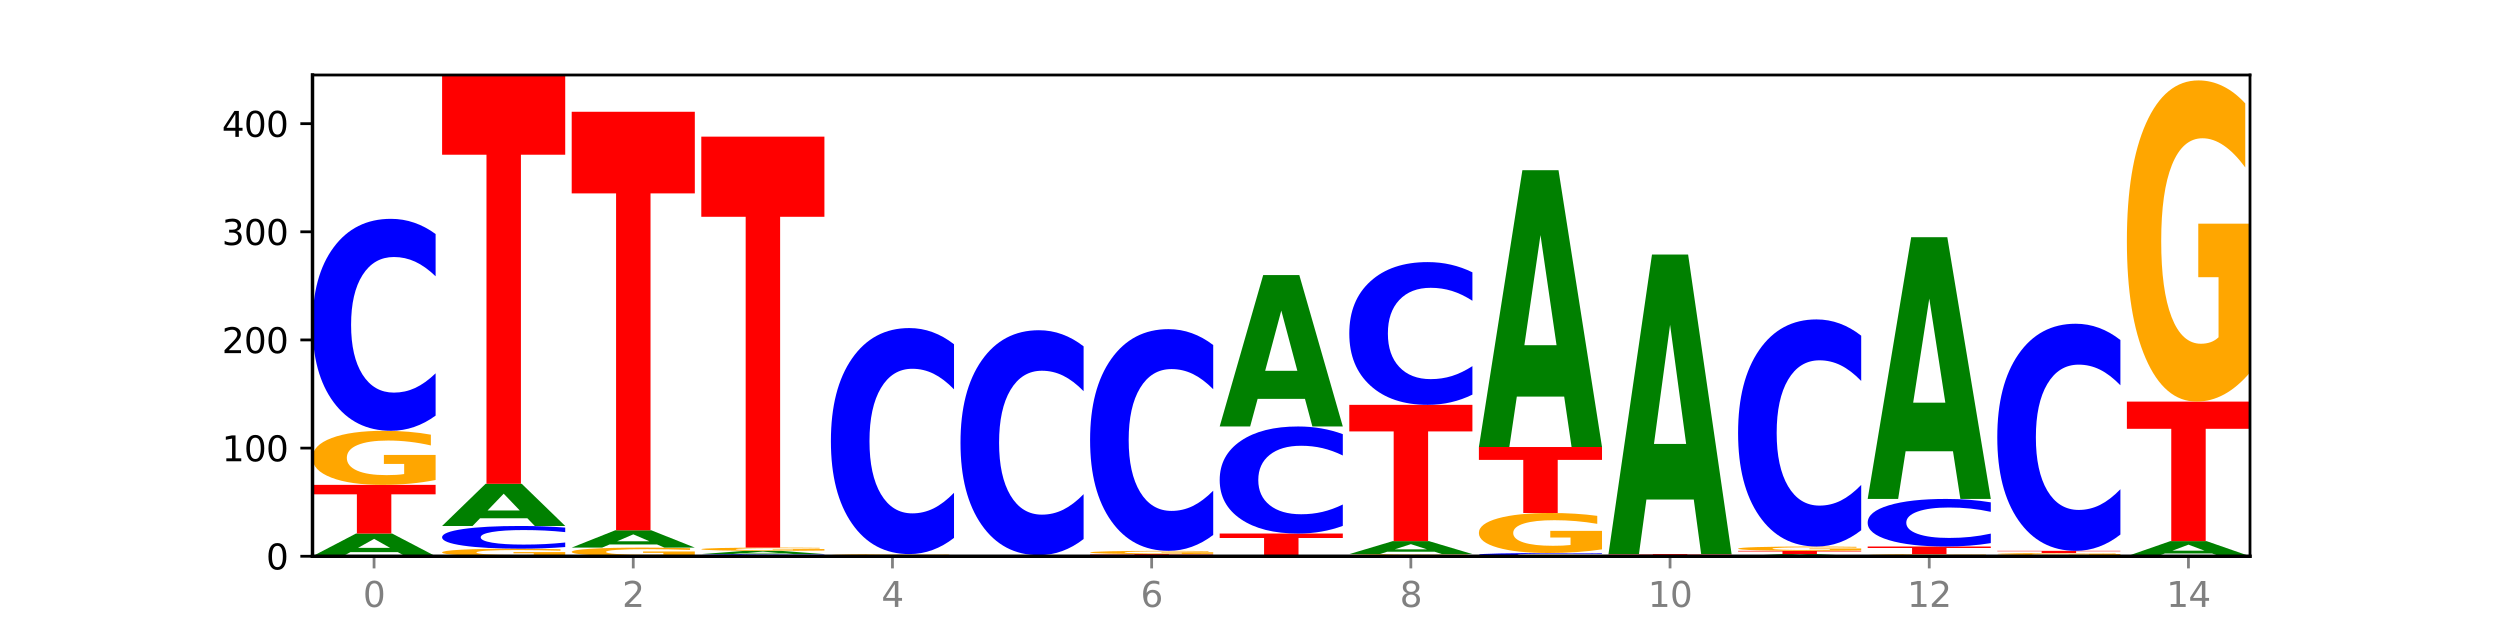
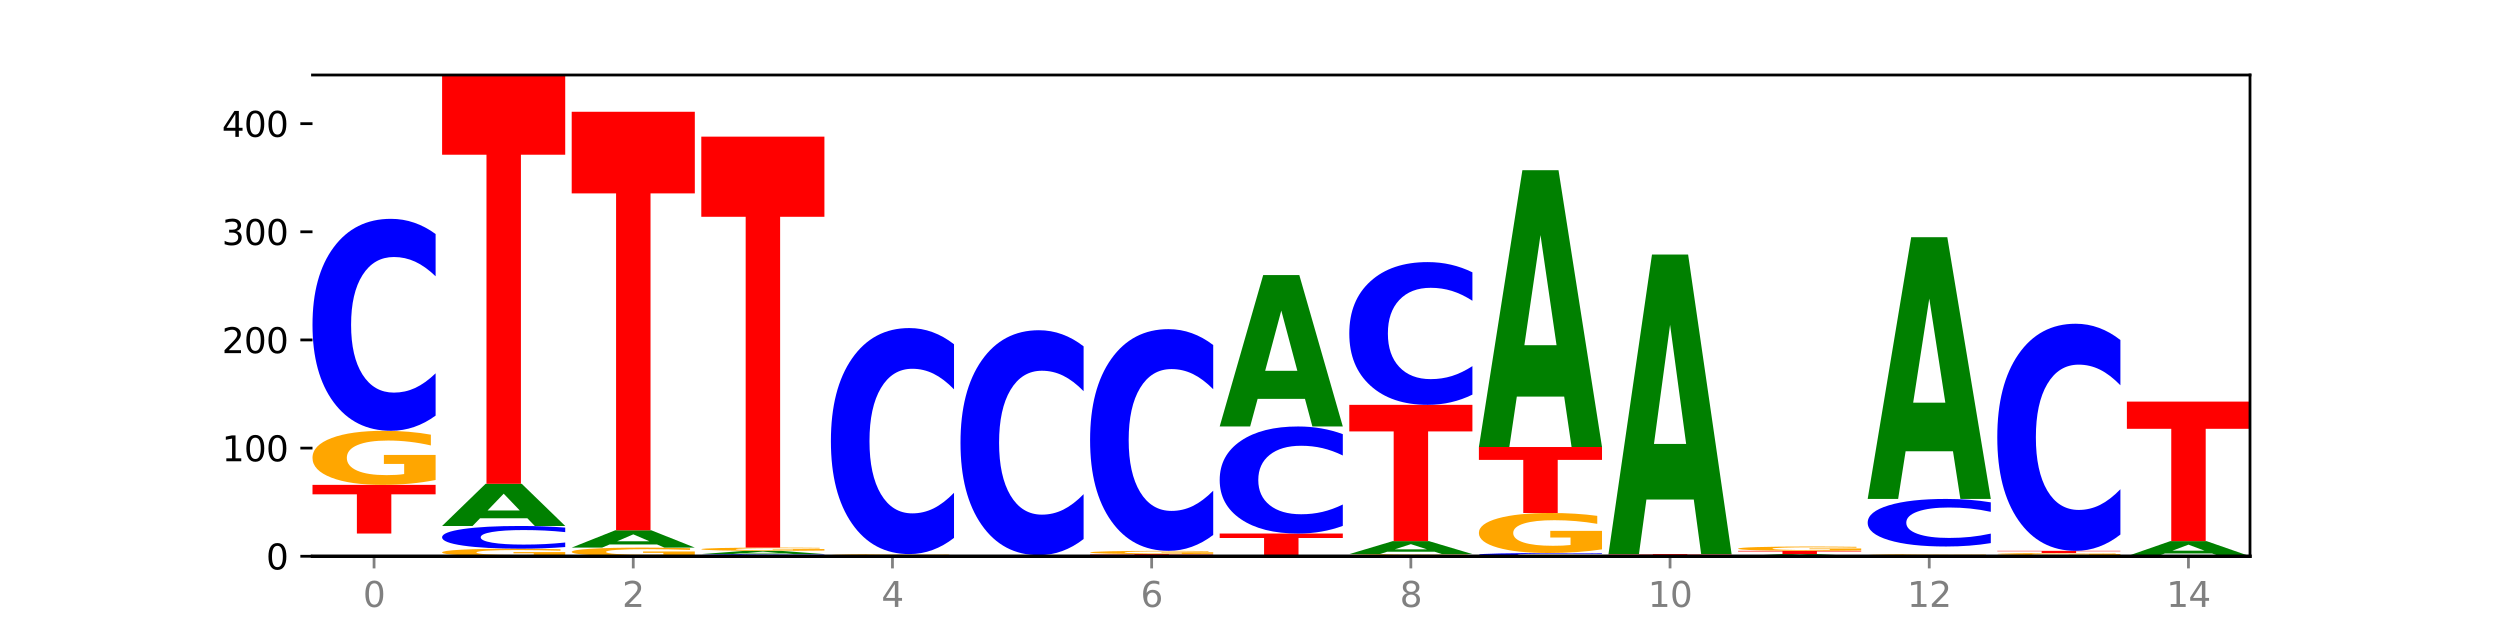
<svg xmlns="http://www.w3.org/2000/svg" xmlns:xlink="http://www.w3.org/1999/xlink" width="720pt" height="180pt" viewBox="0 0 720 180" version="1.1">
  <defs>
    <style type="text/css">*{stroke-linejoin: round; stroke-linecap: butt}</style>
  </defs>
  <g id="figure_1">
    <g id="patch_1">
      <path d="M 0 180  L 720 180  L 720 0  L 0 0  z " style="fill: #ffffff" />
    </g>
    <g id="axes_1">
      <g id="patch_2">
        <path d="M 90 160.2  L 648 160.2  L 648 21.6  L 90 21.6  z " style="fill: #ffffff" />
      </g>
      <g id="line2d_1">
        <path d="M 90 160.2  L 648 160.2  " clip-path="url(#pf0caff9ce8)" style="fill: none; stroke: #000000; stroke-width: 0.5; stroke-linecap: square" />
      </g>
      <g id="patch_3">
-         <path d="M 114.562 159.008  L 100.925 159.008  L 98.772 160.2  L 90 160.2  L 102.527 153.659  L 112.931 153.659  L 125.458 160.2  L 116.693 160.2  L 114.562 159.008  z M 103.1 157.795  L 112.365 157.795  L 107.74 155.193  L 103.1 157.795  z " clip-path="url(#pf0caff9ce8)" style="fill: #008000" />
-       </g>
+         </g>
      <g id="patch_4">
        <path d="M 90 139.644  L 125.458 139.644  L 125.458 142.377  L 112.701 142.377  L 112.701 153.659  L 102.781 153.659  L 102.781 142.377  L 90 142.377  L 90 139.644  z " clip-path="url(#pf0caff9ce8)" style="fill: #ff0000" />
      </g>
      <g id="patch_5">
        <path d="M 125.458 138.235  Q 121.882 138.939 118.036 139.293  Q 114.19 139.644 110.089 139.644  Q 100.823 139.644 95.412 137.546  Q 90 135.449 90 131.862  Q 90 128.233 95.507 126.152  Q 101.022 124.071 110.614 124.071  Q 114.309 124.071 117.694 124.354  Q 121.088 124.634 124.091 125.187  L 124.091 128.291  Q 120.992 127.58 117.925 127.23  Q 114.857 126.876 111.774 126.876  Q 106.068 126.876 102.977 128.169  Q 99.886 129.459 99.886 131.862  Q 99.886 134.242 102.866 135.542  Q 105.846 136.838 111.329 136.838  Q 112.823 136.838 114.102 136.764  Q 115.382 136.687 116.399 136.526  L 116.399 133.612  L 110.558 133.612  L 110.558 131.016  L 125.458 131.016  L 125.458 138.235  z " clip-path="url(#pf0caff9ce8)" style="fill: #ffa600" />
      </g>
      <g id="patch_6">
        <path d="M 125.458 119.695  Q 122.492 121.864 119.285 122.961  Q 116.078 124.071 112.585 124.071  Q 102.168 124.071 96.084 115.849  Q 90 107.627 90 93.566  Q 90 79.455 96.084 71.246  Q 102.168 63.024 112.585 63.024  Q 116.078 63.024 119.285 64.134  Q 122.492 65.231 125.458 67.4  L 125.458 79.569  Q 122.465 76.694 119.562 75.357  Q 116.658 74.02 113.451 74.02  Q 107.698 74.02 104.401 79.228  Q 101.114 84.424 101.114 93.566  Q 101.114 102.671 104.401 107.879  Q 107.698 113.074 113.451 113.074  Q 116.658 113.074 119.562 111.738  Q 122.465 110.388 125.458 107.513  L 125.458 119.695  z " clip-path="url(#pf0caff9ce8)" style="fill: #0000ff" />
      </g>
      <g id="patch_7">
        <path d="M 162.783 160.003  Q 159.207 160.101 155.36 160.151  Q 151.514 160.2 147.414 160.2  Q 138.148 160.2 132.736 159.906  Q 127.324 159.613 127.324 159.111  Q 127.324 158.603 132.831 158.311  Q 138.346 158.02 147.938 158.02  Q 151.633 158.02 155.019 158.059  Q 158.412 158.099 161.416 158.176  L 161.416 158.611  Q 158.317 158.511 155.249 158.462  Q 152.182 158.412 149.098 158.412  Q 143.393 158.412 140.301 158.594  Q 137.21 158.774 137.21 159.111  Q 137.21 159.444 140.19 159.626  Q 143.17 159.807 148.653 159.807  Q 150.147 159.807 151.427 159.797  Q 152.706 159.786 153.723 159.764  L 153.723 159.356  L 147.883 159.356  L 147.883 158.992  L 162.783 158.992  L 162.783 160.003  z " clip-path="url(#pf0caff9ce8)" style="fill: #ffa600" />
      </g>
      <g id="patch_8">
        <path d="M 162.783 157.551  Q 159.817 157.783 156.609 157.901  Q 153.402 158.02 149.909 158.02  Q 139.492 158.02 133.408 157.139  Q 127.324 156.258 127.324 154.751  Q 127.324 153.24 133.408 152.36  Q 139.492 151.479 149.909 151.479  Q 153.402 151.479 156.609 151.598  Q 159.817 151.716 162.783 151.948  L 162.783 153.252  Q 159.79 152.944 156.886 152.8  Q 153.983 152.657 150.776 152.657  Q 145.022 152.657 141.726 153.215  Q 138.438 153.772 138.438 154.751  Q 138.438 155.727 141.726 156.285  Q 145.022 156.842 150.776 156.842  Q 153.983 156.842 156.886 156.698  Q 159.79 156.554 162.783 156.246  L 162.783 157.551  z " clip-path="url(#pf0caff9ce8)" style="fill: #0000ff" />
      </g>
      <g id="patch_9">
        <path d="M 151.886 149.266  L 138.25 149.266  L 136.097 151.479  L 127.324 151.479  L 139.852 139.332  L 150.255 139.332  L 162.783 151.479  L 154.018 151.479  L 151.886 149.266  z M 140.425 147.012  L 149.69 147.012  L 145.064 142.18  L 140.425 147.012  z " clip-path="url(#pf0caff9ce8)" style="fill: #008000" />
      </g>
      <g id="patch_10">
        <path d="M 127.324 21.6  L 162.783 21.6  L 162.783 44.561  L 150.026 44.561  L 150.026 139.332  L 140.106 139.332  L 140.106 44.561  L 127.324 44.561  L 127.324 21.6  z " clip-path="url(#pf0caff9ce8)" style="fill: #ff0000" />
      </g>
      <g id="patch_11">
        <path d="M 200.107 159.975  Q 196.531 160.087 192.685 160.144  Q 188.839 160.2 184.738 160.2  Q 175.472 160.2 170.061 159.864  Q 164.649 159.529 164.649 158.955  Q 164.649 158.374 170.156 158.041  Q 175.671 157.708 185.263 157.708  Q 188.958 157.708 192.343 157.754  Q 195.736 157.798 198.74 157.887  L 198.74 158.384  Q 195.641 158.27 192.574 158.214  Q 189.506 158.157 186.423 158.157  Q 180.717 158.157 177.626 158.364  Q 174.535 158.57 174.535 158.955  Q 174.535 159.336 177.515 159.544  Q 180.495 159.751 185.978 159.751  Q 187.472 159.751 188.751 159.739  Q 190.031 159.727 191.048 159.701  L 191.048 159.235  L 185.207 159.235  L 185.207 158.82  L 200.107 158.82  L 200.107 159.975  z " clip-path="url(#pf0caff9ce8)" style="fill: #ffa600" />
      </g>
      <g id="patch_12">
        <path d="M 189.211 156.8  L 175.574 156.8  L 173.421 157.708  L 164.649 157.708  L 177.176 152.725  L 187.58 152.725  L 200.107 157.708  L 191.342 157.708  L 189.211 156.8  z M 177.749 155.876  L 187.014 155.876  L 182.389 153.893  L 177.749 155.876  z " clip-path="url(#pf0caff9ce8)" style="fill: #008000" />
      </g>
      <g id="patch_13">
        <path d="M 164.649 32.19  L 200.107 32.19  L 200.107 55.697  L 187.35 55.697  L 187.35 152.725  L 177.43 152.725  L 177.43 55.697  L 164.649 55.697  L 164.649 32.19  z " clip-path="url(#pf0caff9ce8)" style="fill: #ff0000" />
      </g>
      <g id="patch_14">
        <path d="M 237.431 160.155  Q 234.465 160.177 231.258 160.189  Q 228.051 160.2 224.558 160.2  Q 214.141 160.2 208.057 160.116  Q 201.973 160.032 201.973 159.889  Q 201.973 159.745 208.057 159.661  Q 214.141 159.577 224.558 159.577  Q 228.051 159.577 231.258 159.588  Q 234.465 159.6 237.431 159.622  L 237.431 159.746  Q 234.439 159.717 231.535 159.703  Q 228.632 159.689 225.424 159.689  Q 219.671 159.689 216.375 159.742  Q 213.087 159.795 213.087 159.889  Q 213.087 159.982 216.375 160.035  Q 219.671 160.088 225.424 160.088  Q 228.632 160.088 231.535 160.074  Q 234.439 160.06 237.431 160.031  L 237.431 160.155  z " clip-path="url(#pf0caff9ce8)" style="fill: #0000ff" />
      </g>
      <g id="patch_15">
        <path d="M 226.535 159.407  L 212.899 159.407  L 210.745 159.577  L 201.973 159.577  L 214.501 158.643  L 224.904 158.643  L 237.431 159.577  L 228.667 159.577  L 226.535 159.407  z M 215.073 159.233  L 224.339 159.233  L 219.713 158.862  L 215.073 159.233  z " clip-path="url(#pf0caff9ce8)" style="fill: #008000" />
      </g>
      <g id="patch_16">
        <path d="M 237.431 158.558  Q 233.855 158.6 230.009 158.622  Q 226.163 158.643 222.063 158.643  Q 212.797 158.643 207.385 158.517  Q 201.973 158.391 201.973 158.176  Q 201.973 157.958 207.48 157.833  Q 212.995 157.708 222.587 157.708  Q 226.282 157.708 229.668 157.725  Q 233.061 157.742 236.065 157.775  L 236.065 157.962  Q 232.965 157.919 229.898 157.898  Q 226.831 157.877 223.747 157.877  Q 218.041 157.877 214.95 157.954  Q 211.859 158.032 211.859 158.176  Q 211.859 158.319 214.839 158.397  Q 217.819 158.474 223.302 158.474  Q 224.796 158.474 226.076 158.47  Q 227.355 158.465 228.372 158.456  L 228.372 158.281  L 222.531 158.281  L 222.531 158.125  L 237.431 158.125  L 237.431 158.558  z " clip-path="url(#pf0caff9ce8)" style="fill: #ffa600" />
      </g>
      <g id="patch_17">
        <path d="M 201.973 39.353  L 237.431 39.353  L 237.431 62.436  L 224.675 62.436  L 224.675 157.708  L 214.755 157.708  L 214.755 62.436  L 201.973 62.436  L 201.973 39.353  z " clip-path="url(#pf0caff9ce8)" style="fill: #ff0000" />
      </g>
      <g id="patch_18">
        <path d="M 274.756 160.144  Q 271.18 160.172 267.334 160.186  Q 263.487 160.2 259.387 160.2  Q 250.121 160.2 244.709 160.116  Q 239.298 160.032 239.298 159.889  Q 239.298 159.744 244.805 159.66  Q 250.32 159.577 259.911 159.577  Q 263.607 159.577 266.992 159.588  Q 270.385 159.6 273.389 159.622  L 273.389 159.746  Q 270.29 159.717 267.222 159.703  Q 264.155 159.689 261.072 159.689  Q 255.366 159.689 252.275 159.741  Q 249.183 159.793 249.183 159.889  Q 249.183 159.984 252.163 160.036  Q 255.143 160.088 260.627 160.088  Q 262.121 160.088 263.4 160.085  Q 264.679 160.082 265.697 160.075  L 265.697 159.959  L 259.856 159.959  L 259.856 159.855  L 274.756 159.855  L 274.756 160.144  z " clip-path="url(#pf0caff9ce8)" style="fill: #ffa600" />
      </g>
      <g id="patch_19">
        <path d="M 274.756 154.911  Q 271.79 157.224 268.583 158.394  Q 265.375 159.577 261.882 159.577  Q 251.465 159.577 245.382 150.81  Q 239.298 142.043 239.298 127.05  Q 239.298 112.003 245.382 103.249  Q 251.465 94.482 261.882 94.482  Q 265.375 94.482 268.583 95.665  Q 271.79 96.835 274.756 99.148  L 274.756 112.124  Q 271.763 109.058 268.86 107.633  Q 265.956 106.207 262.749 106.207  Q 256.995 106.207 253.699 111.761  Q 250.411 117.301 250.411 127.05  Q 250.411 136.758 253.699 142.312  Q 256.995 147.852 262.749 147.852  Q 265.956 147.852 268.86 146.426  Q 271.763 144.987 274.756 141.922  L 274.756 154.911  z " clip-path="url(#pf0caff9ce8)" style="fill: #0000ff" />
      </g>
      <g id="patch_20">
        <path d="M 276.622 159.889  L 312.08 159.889  L 312.08 159.949  L 299.324 159.949  L 299.324 160.2  L 289.404 160.2  L 289.404 159.949  L 276.622 159.949  L 276.622 159.889  z " clip-path="url(#pf0caff9ce8)" style="fill: #ff0000" />
      </g>
      <g id="patch_21">
        <path d="M 312.08 155.245  Q 309.114 157.547 305.907 158.711  Q 302.7 159.889 299.207 159.889  Q 288.79 159.889 282.706 151.163  Q 276.622 142.438 276.622 127.517  Q 276.622 112.542 282.706 103.83  Q 288.79 95.105 299.207 95.105  Q 302.7 95.105 305.907 96.282  Q 309.114 97.447 312.08 99.748  L 312.08 112.662  Q 309.087 109.611 306.184 108.193  Q 303.28 106.774 300.073 106.774  Q 294.32 106.774 291.023 112.301  Q 287.736 117.815 287.736 127.517  Q 287.736 137.179 291.023 142.706  Q 294.32 148.219 300.073 148.219  Q 303.28 148.219 306.184 146.801  Q 309.087 145.369 312.08 142.318  L 312.08 155.245  z " clip-path="url(#pf0caff9ce8)" style="fill: #0000ff" />
      </g>
      <g id="patch_22">
        <path d="M 313.946 159.577  L 349.405 159.577  L 349.405 159.699  L 336.648 159.699  L 336.648 160.2  L 326.728 160.2  L 326.728 159.699  L 313.946 159.699  L 313.946 159.577  z " clip-path="url(#pf0caff9ce8)" style="fill: #ff0000" />
      </g>
      <g id="patch_23">
        <path d="M 349.405 159.493  Q 345.829 159.535 341.982 159.556  Q 338.136 159.577 334.036 159.577  Q 324.77 159.577 319.358 159.451  Q 313.946 159.325 313.946 159.11  Q 313.946 158.892 319.454 158.768  Q 324.969 158.643 334.56 158.643  Q 338.255 158.643 341.641 158.66  Q 345.034 158.676 348.038 158.71  L 348.038 158.896  Q 344.939 158.853 341.871 158.832  Q 338.804 158.811 335.72 158.811  Q 330.015 158.811 326.923 158.889  Q 323.832 158.966 323.832 159.11  Q 323.832 159.253 326.812 159.331  Q 329.792 159.409 335.275 159.409  Q 336.769 159.409 338.049 159.404  Q 339.328 159.4 340.345 159.39  L 340.345 159.215  L 334.505 159.215  L 334.505 159.059  L 349.405 159.059  L 349.405 159.493  z " clip-path="url(#pf0caff9ce8)" style="fill: #ffa600" />
      </g>
      <g id="patch_24">
        <path d="M 349.405 154.066  Q 346.439 156.335 343.231 157.482  Q 340.024 158.643 336.531 158.643  Q 326.114 158.643 320.03 150.043  Q 313.946 141.444 313.946 126.738  Q 313.946 111.979 320.03 103.393  Q 326.114 94.793 336.531 94.793  Q 340.024 94.793 343.231 95.954  Q 346.439 97.101 349.405 99.37  L 349.405 112.098  Q 346.412 109.09 343.508 107.692  Q 340.605 106.294 337.398 106.294  Q 331.644 106.294 328.348 111.742  Q 325.06 117.176 325.06 126.738  Q 325.06 136.26 328.348 141.708  Q 331.644 147.142 337.398 147.142  Q 340.605 147.142 343.508 145.744  Q 346.412 144.332 349.405 141.325  L 349.405 154.066  z " clip-path="url(#pf0caff9ce8)" style="fill: #0000ff" />
      </g>
      <g id="patch_25">
        <path d="M 351.271 153.659  L 386.729 153.659  L 386.729 154.935  L 373.972 154.935  L 373.972 160.2  L 364.052 160.2  L 364.052 154.935  L 351.271 154.935  L 351.271 153.659  z " clip-path="url(#pf0caff9ce8)" style="fill: #ff0000" />
      </g>
      <g id="patch_26">
        <path d="M 386.729 151.449  Q 383.763 152.545 380.556 153.099  Q 377.349 153.659 373.856 153.659  Q 363.439 153.659 357.355 149.506  Q 351.271 145.354 351.271 138.252  Q 351.271 131.124 357.355 126.978  Q 363.439 122.825 373.856 122.825  Q 377.349 122.825 380.556 123.385  Q 383.763 123.939 386.729 125.035  L 386.729 131.181  Q 383.736 129.729 380.833 129.054  Q 377.929 128.379 374.722 128.379  Q 368.969 128.379 365.672 131.009  Q 362.385 133.634 362.385 138.252  Q 362.385 142.85 365.672 145.481  Q 368.969 148.105 374.722 148.105  Q 377.929 148.105 380.833 147.43  Q 383.736 146.748 386.729 145.296  L 386.729 151.449  z " clip-path="url(#pf0caff9ce8)" style="fill: #0000ff" />
      </g>
      <g id="patch_27">
        <path d="M 375.833 114.881  L 362.196 114.881  L 360.043 122.825  L 351.271 122.825  L 363.798 79.22  L 374.202 79.22  L 386.729 122.825  L 377.964 122.825  L 375.833 114.881  z M 364.371 106.788  L 373.636 106.788  L 369.011 89.444  L 364.371 106.788  z " clip-path="url(#pf0caff9ce8)" style="fill: #008000" />
      </g>
      <g id="patch_28">
        <path d="M 424.054 160.144  Q 420.477 160.172 416.631 160.186  Q 412.785 160.2 408.685 160.2  Q 399.419 160.2 394.007 160.116  Q 388.595 160.032 388.595 159.889  Q 388.595 159.744 394.102 159.66  Q 399.617 159.577 409.209 159.577  Q 412.904 159.577 416.29 159.588  Q 419.683 159.6 422.687 159.622  L 422.687 159.746  Q 419.587 159.717 416.52 159.703  Q 413.453 159.689 410.369 159.689  Q 404.664 159.689 401.572 159.741  Q 398.481 159.793 398.481 159.889  Q 398.481 159.984 401.461 160.036  Q 404.441 160.088 409.924 160.088  Q 411.418 160.088 412.698 160.085  Q 413.977 160.082 414.994 160.075  L 414.994 159.959  L 409.153 159.959  L 409.153 159.855  L 424.054 159.855  L 424.054 160.144  z " clip-path="url(#pf0caff9ce8)" style="fill: #ffa600" />
      </g>
      <g id="patch_29">
        <path d="M 413.157 158.896  L 399.521 158.896  L 397.367 159.577  L 388.595 159.577  L 401.123 155.84  L 411.526 155.84  L 424.054 159.577  L 415.289 159.577  L 413.157 158.896  z M 401.695 158.203  L 410.961 158.203  L 406.335 156.716  L 401.695 158.203  z " clip-path="url(#pf0caff9ce8)" style="fill: #008000" />
      </g>
      <g id="patch_30">
        <path d="M 388.595 116.596  L 424.054 116.596  L 424.054 124.249  L 411.297 124.249  L 411.297 155.84  L 401.377 155.84  L 401.377 124.249  L 388.595 124.249  L 388.595 116.596  z " clip-path="url(#pf0caff9ce8)" style="fill: #ff0000" />
      </g>
      <g id="patch_31">
        <path d="M 424.054 113.649  Q 421.087 115.109 417.88 115.848  Q 414.673 116.596 411.18 116.596  Q 400.763 116.596 394.679 111.058  Q 388.595 105.521 388.595 96.052  Q 388.595 86.549 394.679 81.02  Q 400.763 75.483 411.18 75.483  Q 414.673 75.483 417.88 76.23  Q 421.087 76.969 424.054 78.43  L 424.054 86.625  Q 421.061 84.689 418.157 83.788  Q 415.254 82.888 412.047 82.888  Q 406.293 82.888 402.997 86.396  Q 399.709 89.895 399.709 96.052  Q 399.709 102.184 402.997 105.691  Q 406.293 109.19 412.047 109.19  Q 415.254 109.19 418.157 108.29  Q 421.061 107.381 424.054 105.445  L 424.054 113.649  z " clip-path="url(#pf0caff9ce8)" style="fill: #0000ff" />
      </g>
      <g id="patch_32">
        <path d="M 461.378 160.133  Q 458.412 160.166 455.205 160.183  Q 451.997 160.2 448.504 160.2  Q 438.088 160.2 432.004 160.074  Q 425.92 159.948 425.92 159.733  Q 425.92 159.517 432.004 159.391  Q 438.088 159.266 448.504 159.266  Q 451.997 159.266 455.205 159.283  Q 458.412 159.299 461.378 159.333  L 461.378 159.519  Q 458.385 159.475 455.482 159.454  Q 452.578 159.434 449.371 159.434  Q 443.618 159.434 440.321 159.514  Q 437.033 159.593 437.033 159.733  Q 437.033 159.872 440.321 159.952  Q 443.618 160.032 449.371 160.032  Q 452.578 160.032 455.482 160.011  Q 458.385 159.991 461.378 159.947  L 461.378 160.133  z " clip-path="url(#pf0caff9ce8)" style="fill: #0000ff" />
      </g>
      <g id="patch_33">
        <path d="M 461.378 158.223  Q 457.802 158.744 453.956 159.006  Q 450.11 159.266 446.009 159.266  Q 436.743 159.266 431.331 157.714  Q 425.92 156.161 425.92 153.507  Q 425.92 150.822 431.427 149.282  Q 436.942 147.742 446.533 147.742  Q 450.229 147.742 453.614 147.951  Q 457.007 148.158 460.011 148.568  L 460.011 150.865  Q 456.912 150.339 453.844 150.079  Q 450.777 149.817 447.694 149.817  Q 441.988 149.817 438.897 150.774  Q 435.805 151.729 435.805 153.507  Q 435.805 155.269 438.785 156.23  Q 441.765 157.19 447.249 157.19  Q 448.743 157.19 450.022 157.135  Q 451.302 157.078 452.319 156.959  L 452.319 154.802  L 446.478 154.802  L 446.478 152.881  L 461.378 152.881  L 461.378 158.223  z " clip-path="url(#pf0caff9ce8)" style="fill: #ffa600" />
      </g>
      <g id="patch_34">
        <path d="M 425.92 128.742  L 461.378 128.742  L 461.378 132.448  L 448.621 132.448  L 448.621 147.742  L 438.701 147.742  L 438.701 132.448  L 425.92 132.448  L 425.92 128.742  z " clip-path="url(#pf0caff9ce8)" style="fill: #ff0000" />
      </g>
      <g id="patch_35">
        <path d="M 450.482 114.217  L 436.845 114.217  L 434.692 128.742  L 425.92 128.742  L 438.447 49.009  L 448.85 49.009  L 461.378 128.742  L 452.613 128.742  L 450.482 114.217  z M 439.02 99.419  L 448.285 99.419  L 443.66 67.703  L 439.02 99.419  z " clip-path="url(#pf0caff9ce8)" style="fill: #008000" />
      </g>
      <g id="patch_36">
        <path d="M 463.244 159.577  L 498.702 159.577  L 498.702 159.699  L 485.946 159.699  L 485.946 160.2  L 476.026 160.2  L 476.026 159.699  L 463.244 159.699  L 463.244 159.577  z " clip-path="url(#pf0caff9ce8)" style="fill: #ff0000" />
      </g>
      <g id="patch_37">
        <path d="M 487.806 143.861  L 474.169 143.861  L 472.016 159.577  L 463.244 159.577  L 475.772 73.302  L 486.175 73.302  L 498.702 159.577  L 489.937 159.577  L 487.806 143.861  z M 476.344 127.848  L 485.609 127.848  L 480.984 93.531  L 476.344 127.848  z " clip-path="url(#pf0caff9ce8)" style="fill: #008000" />
      </g>
      <g id="patch_38">
        <path d="M 525.13 160.087  L 511.494 160.087  L 509.341 160.2  L 500.569 160.2  L 513.096 159.577  L 523.499 159.577  L 536.027 160.2  L 527.262 160.2  L 525.13 160.087  z M 513.669 159.971  L 522.934 159.971  L 518.309 159.723  L 513.669 159.971  z " clip-path="url(#pf0caff9ce8)" style="fill: #008000" />
      </g>
      <g id="patch_39">
        <path d="M 500.569 158.643  L 536.027 158.643  L 536.027 158.825  L 523.27 158.825  L 523.27 159.577  L 513.35 159.577  L 513.35 158.825  L 500.569 158.825  L 500.569 158.643  z " clip-path="url(#pf0caff9ce8)" style="fill: #ff0000" />
      </g>
      <g id="patch_40">
-         <path d="M 536.027 158.53  Q 532.451 158.586 528.605 158.615  Q 524.758 158.643 520.658 158.643  Q 511.392 158.643 505.98 158.475  Q 500.569 158.307 500.569 158.02  Q 500.569 157.73 506.076 157.563  Q 511.591 157.397 521.182 157.397  Q 524.878 157.397 528.263 157.42  Q 531.656 157.442 534.66 157.486  L 534.66 157.734  Q 531.561 157.678 528.493 157.65  Q 525.426 157.621 522.343 157.621  Q 516.637 157.621 513.546 157.725  Q 510.454 157.828 510.454 158.02  Q 510.454 158.211 513.434 158.315  Q 516.414 158.418 521.898 158.418  Q 523.391 158.418 524.671 158.412  Q 525.95 158.406 526.968 158.393  L 526.968 158.16  L 521.127 158.16  L 521.127 157.952  L 536.027 157.952  L 536.027 158.53  z " clip-path="url(#pf0caff9ce8)" style="fill: #ffa600" />
+         <path d="M 536.027 158.53  Q 532.451 158.586 528.605 158.615  Q 511.392 158.643 505.98 158.475  Q 500.569 158.307 500.569 158.02  Q 500.569 157.73 506.076 157.563  Q 511.591 157.397 521.182 157.397  Q 524.878 157.397 528.263 157.42  Q 531.656 157.442 534.66 157.486  L 534.66 157.734  Q 531.561 157.678 528.493 157.65  Q 525.426 157.621 522.343 157.621  Q 516.637 157.621 513.546 157.725  Q 510.454 157.828 510.454 158.02  Q 510.454 158.211 513.434 158.315  Q 516.414 158.418 521.898 158.418  Q 523.391 158.418 524.671 158.412  Q 525.95 158.406 526.968 158.393  L 526.968 158.16  L 521.127 158.16  L 521.127 157.952  L 536.027 157.952  L 536.027 158.53  z " clip-path="url(#pf0caff9ce8)" style="fill: #ffa600" />
      </g>
      <g id="patch_41">
-         <path d="M 536.027 152.709  Q 533.061 155.032 529.854 156.208  Q 526.646 157.397 523.153 157.397  Q 512.736 157.397 506.652 148.588  Q 500.569 139.779 500.569 124.714  Q 500.569 109.595 506.652 100.799  Q 512.736 91.99 523.153 91.99  Q 526.646 91.99 529.854 93.179  Q 533.061 94.355 536.027 96.678  L 536.027 109.717  Q 533.034 106.636 530.13 105.204  Q 527.227 103.772 524.02 103.772  Q 518.266 103.772 514.97 109.352  Q 511.682 114.918 511.682 124.714  Q 511.682 134.469 514.97 140.049  Q 518.266 145.615 524.02 145.615  Q 527.227 145.615 530.13 144.183  Q 533.034 142.737 536.027 139.657  L 536.027 152.709  z " clip-path="url(#pf0caff9ce8)" style="fill: #0000ff" />
-       </g>
+         </g>
      <g id="patch_42">
        <path d="M 573.351 160.144  Q 569.775 160.172 565.929 160.186  Q 562.083 160.2 557.982 160.2  Q 548.716 160.2 543.305 160.116  Q 537.893 160.032 537.893 159.889  Q 537.893 159.744 543.4 159.66  Q 548.915 159.577 558.507 159.577  Q 562.202 159.577 565.587 159.588  Q 568.98 159.6 571.984 159.622  L 571.984 159.746  Q 568.885 159.717 565.818 159.703  Q 562.75 159.689 559.667 159.689  Q 553.961 159.689 550.87 159.741  Q 547.779 159.793 547.779 159.889  Q 547.779 159.984 550.759 160.036  Q 553.739 160.088 559.222 160.088  Q 560.716 160.088 561.995 160.085  Q 563.275 160.082 564.292 160.075  L 564.292 159.959  L 558.451 159.959  L 558.451 159.855  L 573.351 159.855  L 573.351 160.144  z " clip-path="url(#pf0caff9ce8)" style="fill: #ffa600" />
      </g>
      <g id="patch_43">
-         <path d="M 537.893 157.397  L 573.351 157.397  L 573.351 157.822  L 560.594 157.822  L 560.594 159.577  L 550.674 159.577  L 550.674 157.822  L 537.893 157.822  L 537.893 157.397  z " clip-path="url(#pf0caff9ce8)" style="fill: #ff0000" />
-       </g>
+         </g>
      <g id="patch_44">
        <path d="M 573.351 156.415  Q 570.385 156.901 567.178 157.148  Q 563.971 157.397 560.478 157.397  Q 550.061 157.397 543.977 155.551  Q 537.893 153.705 537.893 150.549  Q 537.893 147.381 543.977 145.538  Q 550.061 143.693 560.478 143.693  Q 563.971 143.693 567.178 143.942  Q 570.385 144.188 573.351 144.675  L 573.351 147.407  Q 570.358 146.761 567.455 146.461  Q 564.551 146.161 561.344 146.161  Q 555.591 146.161 552.294 147.33  Q 549.007 148.497 549.007 150.549  Q 549.007 152.593 552.294 153.762  Q 555.591 154.928 561.344 154.928  Q 564.551 154.928 567.455 154.628  Q 570.358 154.325 573.351 153.68  L 573.351 156.415  z " clip-path="url(#pf0caff9ce8)" style="fill: #0000ff" />
      </g>
      <g id="patch_45">
        <path d="M 562.455 129.962  L 548.818 129.962  L 546.665 143.693  L 537.893 143.693  L 550.42 68.319  L 560.824 68.319  L 573.351 143.693  L 564.586 143.693  L 562.455 129.962  z M 550.993 115.973  L 560.258 115.973  L 555.633 85.991  L 550.993 115.973  z " clip-path="url(#pf0caff9ce8)" style="fill: #008000" />
      </g>
      <g id="patch_46">
        <path d="M 599.779 160.143  L 586.143 160.143  L 583.99 160.2  L 575.217 160.2  L 587.745 159.889  L 598.148 159.889  L 610.676 160.2  L 601.911 160.2  L 599.779 160.143  z M 588.318 160.085  L 597.583 160.085  L 592.957 159.962  L 588.318 160.085  z " clip-path="url(#pf0caff9ce8)" style="fill: #008000" />
      </g>
      <g id="patch_47">
        <path d="M 610.676 159.832  Q 607.1 159.86 603.253 159.875  Q 599.407 159.889 595.307 159.889  Q 586.041 159.889 580.629 159.805  Q 575.217 159.721 575.217 159.577  Q 575.217 159.432 580.724 159.349  Q 586.239 159.266 595.831 159.266  Q 599.526 159.266 602.912 159.277  Q 606.305 159.288 609.309 159.31  L 609.309 159.434  Q 606.21 159.406 603.142 159.392  Q 600.075 159.378 596.991 159.378  Q 591.286 159.378 588.194 159.43  Q 585.103 159.481 585.103 159.577  Q 585.103 159.672 588.083 159.724  Q 591.063 159.776 596.546 159.776  Q 598.04 159.776 599.32 159.773  Q 600.599 159.77 601.616 159.764  L 601.616 159.647  L 595.776 159.647  L 595.776 159.543  L 610.676 159.543  L 610.676 159.832  z " clip-path="url(#pf0caff9ce8)" style="fill: #ffa600" />
      </g>
      <g id="patch_48">
        <path d="M 575.217 158.643  L 610.676 158.643  L 610.676 158.764  L 597.919 158.764  L 597.919 159.266  L 587.999 159.266  L 587.999 158.764  L 575.217 158.764  L 575.217 158.643  z " clip-path="url(#pf0caff9ce8)" style="fill: #ff0000" />
      </g>
      <g id="patch_49">
        <path d="M 610.676 153.954  Q 607.71 156.278 604.502 157.454  Q 601.295 158.643 597.802 158.643  Q 587.385 158.643 581.301 149.834  Q 575.217 141.024 575.217 125.96  Q 575.217 110.841 581.301 102.045  Q 587.385 93.236 597.802 93.236  Q 601.295 93.236 604.502 94.425  Q 607.71 95.6 610.676 97.924  L 610.676 110.962  Q 607.683 107.882 604.779 106.45  Q 601.876 105.018 598.669 105.018  Q 592.915 105.018 589.619 110.598  Q 586.331 116.164 586.331 125.96  Q 586.331 135.715 589.619 141.295  Q 592.915 146.861 598.669 146.861  Q 601.876 146.861 604.779 145.429  Q 607.683 143.983 610.676 140.903  L 610.676 153.954  z " clip-path="url(#pf0caff9ce8)" style="fill: #0000ff" />
      </g>
      <g id="patch_50">
        <path d="M 637.104 159.406  L 623.467 159.406  L 621.314 160.2  L 612.542 160.2  L 625.069 155.84  L 635.473 155.84  L 648 160.2  L 639.235 160.2  L 637.104 159.406  z M 625.642 158.596  L 634.907 158.596  L 630.282 156.862  L 625.642 158.596  z " clip-path="url(#pf0caff9ce8)" style="fill: #008000" />
      </g>
      <g id="patch_51">
        <path d="M 612.542 115.661  L 648 115.661  L 648 123.497  L 635.243 123.497  L 635.243 155.84  L 625.323 155.84  L 625.323 123.497  L 612.542 123.497  L 612.542 115.661  z " clip-path="url(#pf0caff9ce8)" style="fill: #ff0000" />
      </g>
      <g id="patch_52">
-         <path d="M 648 107.292  Q 644.424 111.476 640.578 113.578  Q 636.732 115.661 632.631 115.661  Q 623.365 115.661 617.954 103.202  Q 612.542 90.744 612.542 69.438  Q 612.542 47.884 618.049 35.52  Q 623.564 23.157 633.156 23.157  Q 636.851 23.157 640.236 24.839  Q 643.629 26.501 646.633 29.788  L 646.633 48.228  Q 643.534 44.005 640.467 41.922  Q 637.399 39.82 634.316 39.82  Q 628.61 39.82 625.519 47.501  Q 622.428 55.164 622.428 69.438  Q 622.428 83.578 625.408 91.298  Q 628.388 98.999 633.871 98.999  Q 635.365 98.999 636.644 98.559  Q 637.924 98.1 638.941 97.145  L 638.941 79.833  L 633.1 79.833  L 633.1 64.412  L 648 64.412  L 648 107.292  z " clip-path="url(#pf0caff9ce8)" style="fill: #ffa600" />
-       </g>
+         </g>
      <g id="matplotlib.axis_1">
        <g id="xtick_1">
          <g id="line2d_2">
            <defs>
              <path id="md05391b475" d="M 0 0  L 0 3.5  " style="stroke: #808080; stroke-width: 0.8" />
            </defs>
            <g>
              <use xlink:href="#md05391b475" x="107.729" y="160.2" style="fill: #808080; stroke: #808080; stroke-width: 0.8" />
            </g>
          </g>
          <g id="text_1">
            <g style="fill: #808080" transform="translate(104.548 174.798) scale(0.1 -0.1)">
              <defs>
                <path id="DejaVuSans-30" d="M 2034 4250  Q 1547 4250 1301 3770  Q 1056 3291 1056 2328  Q 1056 1369 1301 889  Q 1547 409 2034 409  Q 2525 409 2770 889  Q 3016 1369 3016 2328  Q 3016 3291 2770 3770  Q 2525 4250 2034 4250  z M 2034 4750  Q 2819 4750 3233 4129  Q 3647 3509 3647 2328  Q 3647 1150 3233 529  Q 2819 -91 2034 -91  Q 1250 -91 836 529  Q 422 1150 422 2328  Q 422 3509 836 4129  Q 1250 4750 2034 4750  z " transform="scale(0.016)" />
              </defs>
              <use xlink:href="#DejaVuSans-30" />
            </g>
          </g>
        </g>
        <g id="xtick_2">
          <g id="line2d_3">
            <g>
              <use xlink:href="#md05391b475" x="182.378" y="160.2" style="fill: #808080; stroke: #808080; stroke-width: 0.8" />
            </g>
          </g>
          <g id="text_2">
            <g style="fill: #808080" transform="translate(179.197 174.798) scale(0.1 -0.1)">
              <defs>
                <path id="DejaVuSans-32" d="M 1228 531  L 3431 531  L 3431 0  L 469 0  L 469 531  Q 828 903 1448 1529  Q 2069 2156 2228 2338  Q 2531 2678 2651 2914  Q 2772 3150 2772 3378  Q 2772 3750 2511 3984  Q 2250 4219 1831 4219  Q 1534 4219 1204 4116  Q 875 4013 500 3803  L 500 4441  Q 881 4594 1212 4672  Q 1544 4750 1819 4750  Q 2544 4750 2975 4387  Q 3406 4025 3406 3419  Q 3406 3131 3298 2873  Q 3191 2616 2906 2266  Q 2828 2175 2409 1742  Q 1991 1309 1228 531  z " transform="scale(0.016)" />
              </defs>
              <use xlink:href="#DejaVuSans-32" />
            </g>
          </g>
        </g>
        <g id="xtick_3">
          <g id="line2d_4">
            <g>
              <use xlink:href="#md05391b475" x="257.027" y="160.2" style="fill: #808080; stroke: #808080; stroke-width: 0.8" />
            </g>
          </g>
          <g id="text_3">
            <g style="fill: #808080" transform="translate(253.846 174.798) scale(0.1 -0.1)">
              <defs>
                <path id="DejaVuSans-34" d="M 2419 4116  L 825 1625  L 2419 1625  L 2419 4116  z M 2253 4666  L 3047 4666  L 3047 1625  L 3713 1625  L 3713 1100  L 3047 1100  L 3047 0  L 2419 0  L 2419 1100  L 313 1100  L 313 1709  L 2253 4666  z " transform="scale(0.016)" />
              </defs>
              <use xlink:href="#DejaVuSans-34" />
            </g>
          </g>
        </g>
        <g id="xtick_4">
          <g id="line2d_5">
            <g>
              <use xlink:href="#md05391b475" x="331.676" y="160.2" style="fill: #808080; stroke: #808080; stroke-width: 0.8" />
            </g>
          </g>
          <g id="text_4">
            <g style="fill: #808080" transform="translate(328.494 174.798) scale(0.1 -0.1)">
              <defs>
                <path id="DejaVuSans-36" d="M 2113 2584  Q 1688 2584 1439 2293  Q 1191 2003 1191 1497  Q 1191 994 1439 701  Q 1688 409 2113 409  Q 2538 409 2786 701  Q 3034 994 3034 1497  Q 3034 2003 2786 2293  Q 2538 2584 2113 2584  z M 3366 4563  L 3366 3988  Q 3128 4100 2886 4159  Q 2644 4219 2406 4219  Q 1781 4219 1451 3797  Q 1122 3375 1075 2522  Q 1259 2794 1537 2939  Q 1816 3084 2150 3084  Q 2853 3084 3261 2657  Q 3669 2231 3669 1497  Q 3669 778 3244 343  Q 2819 -91 2113 -91  Q 1303 -91 875 529  Q 447 1150 447 2328  Q 447 3434 972 4092  Q 1497 4750 2381 4750  Q 2619 4750 2861 4703  Q 3103 4656 3366 4563  z " transform="scale(0.016)" />
              </defs>
              <use xlink:href="#DejaVuSans-36" />
            </g>
          </g>
        </g>
        <g id="xtick_5">
          <g id="line2d_6">
            <g>
              <use xlink:href="#md05391b475" x="406.324" y="160.2" style="fill: #808080; stroke: #808080; stroke-width: 0.8" />
            </g>
          </g>
          <g id="text_5">
            <g style="fill: #808080" transform="translate(403.143 174.798) scale(0.1 -0.1)">
              <defs>
                <path id="DejaVuSans-38" d="M 2034 2216  Q 1584 2216 1326 1975  Q 1069 1734 1069 1313  Q 1069 891 1326 650  Q 1584 409 2034 409  Q 2484 409 2743 651  Q 3003 894 3003 1313  Q 3003 1734 2745 1975  Q 2488 2216 2034 2216  z M 1403 2484  Q 997 2584 770 2862  Q 544 3141 544 3541  Q 544 4100 942 4425  Q 1341 4750 2034 4750  Q 2731 4750 3128 4425  Q 3525 4100 3525 3541  Q 3525 3141 3298 2862  Q 3072 2584 2669 2484  Q 3125 2378 3379 2068  Q 3634 1759 3634 1313  Q 3634 634 3220 271  Q 2806 -91 2034 -91  Q 1263 -91 848 271  Q 434 634 434 1313  Q 434 1759 690 2068  Q 947 2378 1403 2484  z M 1172 3481  Q 1172 3119 1398 2916  Q 1625 2713 2034 2713  Q 2441 2713 2670 2916  Q 2900 3119 2900 3481  Q 2900 3844 2670 4047  Q 2441 4250 2034 4250  Q 1625 4250 1398 4047  Q 1172 3844 1172 3481  z " transform="scale(0.016)" />
              </defs>
              <use xlink:href="#DejaVuSans-38" />
            </g>
          </g>
        </g>
        <g id="xtick_6">
          <g id="line2d_7">
            <g>
              <use xlink:href="#md05391b475" x="480.973" y="160.2" style="fill: #808080; stroke: #808080; stroke-width: 0.8" />
            </g>
          </g>
          <g id="text_6">
            <g style="fill: #808080" transform="translate(474.611 174.798) scale(0.1 -0.1)">
              <defs>
                <path id="DejaVuSans-31" d="M 794 531  L 1825 531  L 1825 4091  L 703 3866  L 703 4441  L 1819 4666  L 2450 4666  L 2450 531  L 3481 531  L 3481 0  L 794 0  L 794 531  z " transform="scale(0.016)" />
              </defs>
              <use xlink:href="#DejaVuSans-31" />
              <use xlink:href="#DejaVuSans-30" x="63.623" />
            </g>
          </g>
        </g>
        <g id="xtick_7">
          <g id="line2d_8">
            <g>
              <use xlink:href="#md05391b475" x="555.622" y="160.2" style="fill: #808080; stroke: #808080; stroke-width: 0.8" />
            </g>
          </g>
          <g id="text_7">
            <g style="fill: #808080" transform="translate(549.26 174.798) scale(0.1 -0.1)">
              <use xlink:href="#DejaVuSans-31" />
              <use xlink:href="#DejaVuSans-32" x="63.623" />
            </g>
          </g>
        </g>
        <g id="xtick_8">
          <g id="line2d_9">
            <g>
              <use xlink:href="#md05391b475" x="630.271" y="160.2" style="fill: #808080; stroke: #808080; stroke-width: 0.8" />
            </g>
          </g>
          <g id="text_8">
            <g style="fill: #808080" transform="translate(623.908 174.798) scale(0.1 -0.1)">
              <use xlink:href="#DejaVuSans-31" />
              <use xlink:href="#DejaVuSans-34" x="63.623" />
            </g>
          </g>
        </g>
      </g>
      <g id="matplotlib.axis_2">
        <g id="ytick_1">
          <g id="line2d_10">
            <defs>
              <path id="m8113d97a06" d="M 0 0  L -3.5 0  " style="stroke: #000000; stroke-width: 0.8" />
            </defs>
            <g>
              <use xlink:href="#m8113d97a06" x="90" y="160.2" style="stroke: #000000; stroke-width: 0.8" />
            </g>
          </g>
          <g id="text_9">
            <g transform="translate(76.638 163.999) scale(0.1 -0.1)">
              <use xlink:href="#DejaVuSans-30" />
            </g>
          </g>
        </g>
        <g id="ytick_2">
          <g id="line2d_11">
            <g>
              <use xlink:href="#m8113d97a06" x="90" y="129.054" style="stroke: #000000; stroke-width: 0.8" />
            </g>
          </g>
          <g id="text_10">
            <g transform="translate(63.913 132.853) scale(0.1 -0.1)">
              <use xlink:href="#DejaVuSans-31" />
              <use xlink:href="#DejaVuSans-30" x="63.623" />
              <use xlink:href="#DejaVuSans-30" x="127.246" />
            </g>
          </g>
        </g>
        <g id="ytick_3">
          <g id="line2d_12">
            <g>
              <use xlink:href="#m8113d97a06" x="90" y="97.908" style="stroke: #000000; stroke-width: 0.8" />
            </g>
          </g>
          <g id="text_11">
            <g transform="translate(63.913 101.707) scale(0.1 -0.1)">
              <use xlink:href="#DejaVuSans-32" />
              <use xlink:href="#DejaVuSans-30" x="63.623" />
              <use xlink:href="#DejaVuSans-30" x="127.246" />
            </g>
          </g>
        </g>
        <g id="ytick_4">
          <g id="line2d_13">
            <g>
              <use xlink:href="#m8113d97a06" x="90" y="66.762" style="stroke: #000000; stroke-width: 0.8" />
            </g>
          </g>
          <g id="text_12">
            <g transform="translate(63.913 70.561) scale(0.1 -0.1)">
              <defs>
                <path id="DejaVuSans-33" d="M 2597 2516  Q 3050 2419 3304 2112  Q 3559 1806 3559 1356  Q 3559 666 3084 287  Q 2609 -91 1734 -91  Q 1441 -91 1130 -33  Q 819 25 488 141  L 488 750  Q 750 597 1062 519  Q 1375 441 1716 441  Q 2309 441 2620 675  Q 2931 909 2931 1356  Q 2931 1769 2642 2001  Q 2353 2234 1838 2234  L 1294 2234  L 1294 2753  L 1863 2753  Q 2328 2753 2575 2939  Q 2822 3125 2822 3475  Q 2822 3834 2567 4026  Q 2313 4219 1838 4219  Q 1578 4219 1281 4162  Q 984 4106 628 3988  L 628 4550  Q 988 4650 1302 4700  Q 1616 4750 1894 4750  Q 2613 4750 3031 4423  Q 3450 4097 3450 3541  Q 3450 3153 3228 2886  Q 3006 2619 2597 2516  z " transform="scale(0.016)" />
              </defs>
              <use xlink:href="#DejaVuSans-33" />
              <use xlink:href="#DejaVuSans-30" x="63.623" />
              <use xlink:href="#DejaVuSans-30" x="127.246" />
            </g>
          </g>
        </g>
        <g id="ytick_5">
          <g id="line2d_14">
            <g>
              <use xlink:href="#m8113d97a06" x="90" y="35.616" style="stroke: #000000; stroke-width: 0.8" />
            </g>
          </g>
          <g id="text_13">
            <g transform="translate(63.913 39.415) scale(0.1 -0.1)">
              <use xlink:href="#DejaVuSans-34" />
              <use xlink:href="#DejaVuSans-30" x="63.623" />
              <use xlink:href="#DejaVuSans-30" x="127.246" />
            </g>
          </g>
        </g>
      </g>
      <g id="patch_53">
-         <path d="M 90 160.2  L 90 21.6  " style="fill: none; stroke: #000000; stroke-linejoin: miter; stroke-linecap: square" />
-       </g>
+         </g>
      <g id="patch_54">
        <path d="M 648 160.2  L 648 21.6  " style="fill: none; stroke: #000000; stroke-width: 0.8; stroke-linejoin: miter; stroke-linecap: square" />
      </g>
      <g id="patch_55">
        <path d="M 90 160.2  L 648 160.2  " style="fill: none; stroke: #000000; stroke-linejoin: miter; stroke-linecap: square" />
      </g>
      <g id="patch_56">
        <path d="M 90 21.6  L 648 21.6  " style="fill: none; stroke: #000000; stroke-width: 0.8; stroke-linejoin: miter; stroke-linecap: square" />
      </g>
    </g>
  </g>
  <defs>
    <clipPath id="pf0caff9ce8">
      <rect x="90" y="21.6" width="558" height="138.6" />
    </clipPath>
  </defs>
</svg>